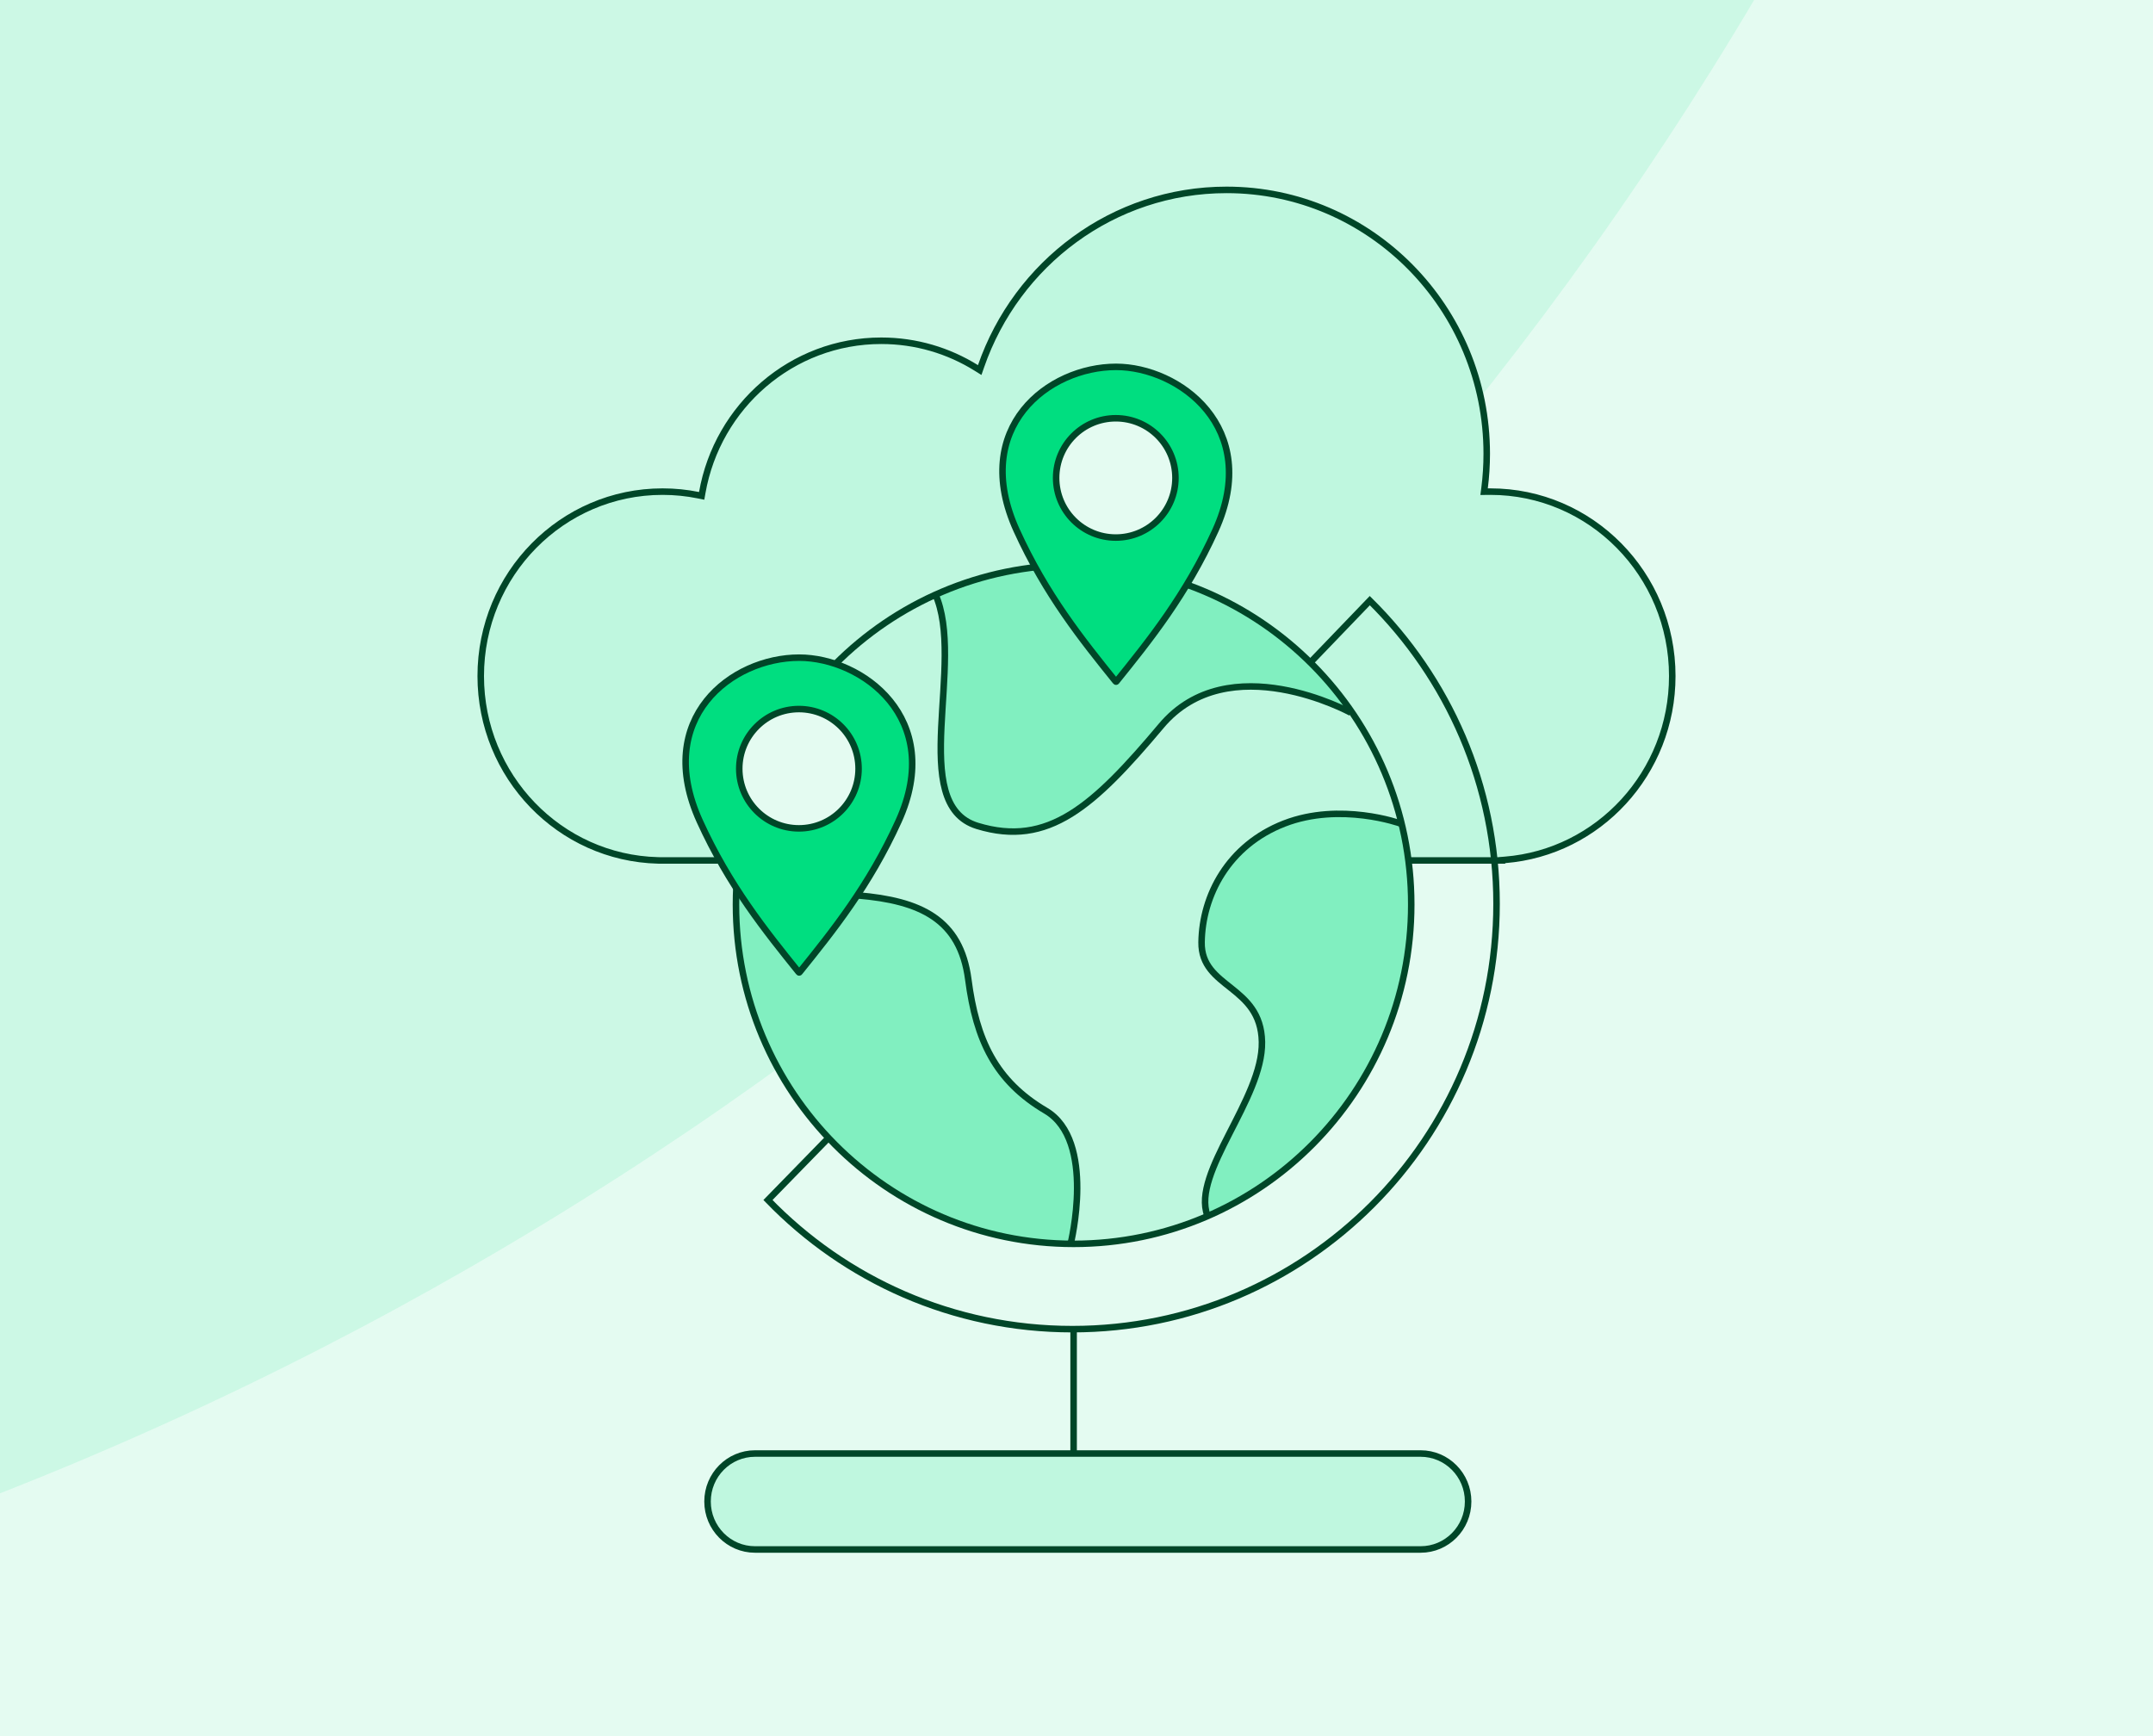
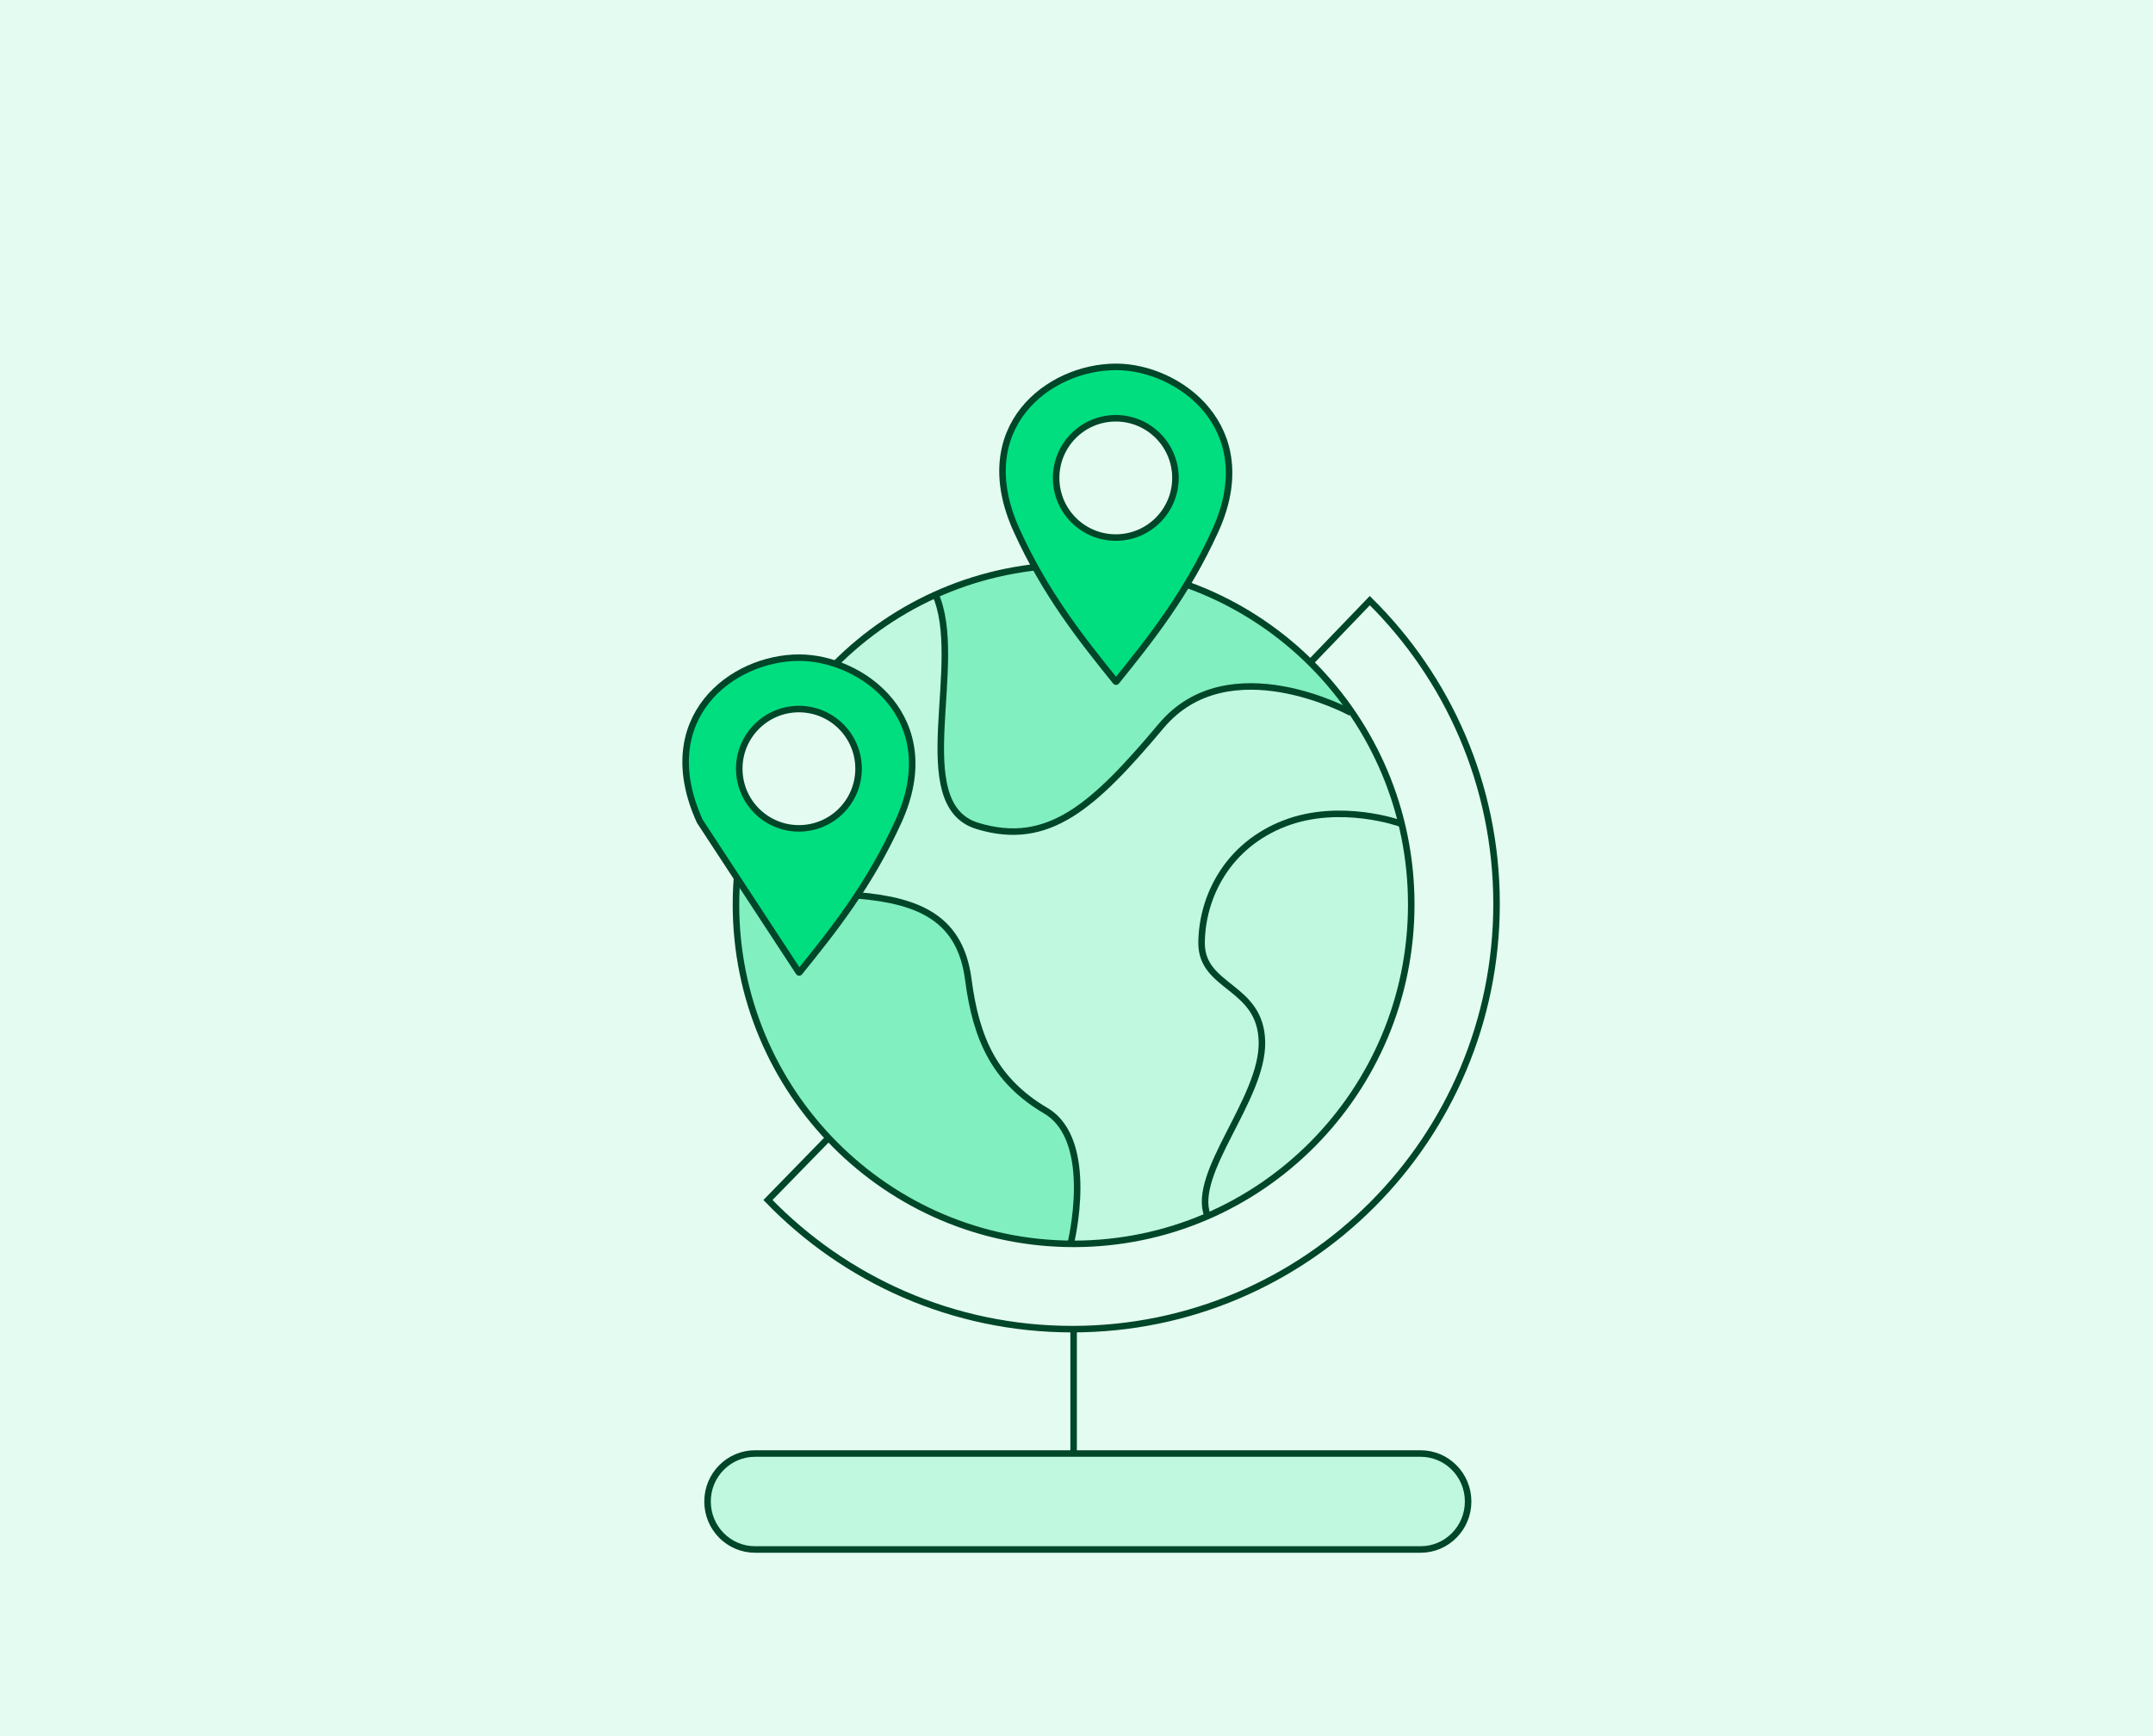
<svg xmlns="http://www.w3.org/2000/svg" width="496" height="400" viewBox="0 0 496 400" fill="none">
  <rect x="0" y="0" width="496" height="400" fill="#808080" stroke="none" />
  <g clip-path="url(#clip0_4491_7326)">
    <rect width="496" height="400" fill="#E4FBF1" />
    <g opacity="0.5" clip-path="url(#clip1_4491_7326)">
      <g opacity="0.5">
        <path d="M1357.26 399.801C1349.23 400.035 1341.16 400.153 1333.07 400.153C882.718 400.153 517.633 35.068 517.633 -415.287C517.633 -423.379 517.751 -431.443 517.985 -439.478C981.421 -439.287 1357.07 -63.635 1357.26 399.801Z" fill="#81EFC0" />
        <path d="M1357.26 400.505C1349.23 400.271 1341.16 400.153 1333.07 400.153C882.718 400.153 517.633 765.238 517.633 1215.59C517.633 1223.68 517.751 1231.75 517.985 1239.78C981.422 1239.59 1357.07 863.941 1357.26 400.505Z" fill="#81EFC0" />
        <path d="M517.281 1239.78C517.515 1231.75 517.633 1223.68 517.633 1215.59C517.633 765.34 152.715 400.319 -297.499 400.153C152.715 399.987 517.633 34.965 517.633 -415.287C517.633 -423.379 517.515 -431.443 517.281 -439.478C53.845 -439.288 -321.808 -63.635 -321.998 399.801C-314.065 400.032 -306.103 400.15 -298.114 400.153C-306.103 400.156 -314.065 400.274 -321.998 400.505C-321.808 863.942 53.845 1239.59 517.281 1239.78Z" fill="#81EFC0" />
      </g>
      <path d="M518.627 -415.118C518.627 35.237 883.712 400.322 1334.07 400.322C883.712 400.322 518.627 765.407 518.627 1215.76C518.627 765.51 153.708 400.489 -296.506 400.323C153.708 400.157 518.627 35.135 518.627 -415.118Z" fill="#E4FBF1" />
    </g>
-     <path d="M282.57 43.75C315.663 43.75 342.509 70.959 342.509 104.546C342.509 107.218 342.338 109.849 342.009 112.43L341.899 113.286L342.764 113.274C342.963 113.272 343.163 113.27 343.363 113.27C366.487 113.27 385.25 132.283 385.25 155.76C385.25 178.093 368.269 196.388 346.709 198.116L346.019 198.172V198.25H152.113L151.585 198.237C128.947 197.671 110.75 178.879 110.75 155.76C110.75 132.283 129.513 113.27 152.637 113.27C155.464 113.27 158.226 113.554 160.895 114.096L161.648 114.248L161.782 113.49C165.279 93.598 182.418 78.51 203.018 78.51C211.041 78.51 218.536 80.798 224.905 84.766L225.702 85.262L226.011 84.374C234.215 60.706 256.445 43.75 282.57 43.75Z" fill="#BFF7DF" stroke="#004628" stroke-width="1.5" />
    <path d="M247.334 286.585C290.293 286.585 325.118 251.576 325.118 208.39C325.118 165.205 290.293 130.196 247.334 130.196C204.374 130.196 169.549 165.205 169.549 208.39C169.549 251.576 204.374 286.585 247.334 286.585Z" fill="#BFF7DF" />
    <path d="M246.766 286.338C227.616 286.338 209.162 279.295 194.993 266.442C193.062 264.749 191.209 262.902 189.51 260.978C171.481 241.12 165.257 211.58 172.824 185.873C174.678 191.107 179.454 197.172 183.469 201.021C185.168 202.56 187.448 203.897 189.61 204.705C190.112 204.898 192.383 205.37 192.885 205.524C206.804 208.39 223.999 206.683 223.999 232.544C224.868 239.669 228.559 245.776 234.234 250.967C246.106 258.745 251.553 265.039 246.727 286.338H246.766Z" fill="#81EFC0" />
    <path d="M310.791 163.357C302.194 160.491 291.613 157.238 283.362 158.444C273.515 159.883 265.277 167.715 260.026 176.048C241.194 197.336 212.946 198.974 217.101 168.219C218.268 150.666 217.333 140.511 215.402 136.663C243.239 124.502 275.962 129.118 298.509 149.437C300.44 151.169 302.542 152.835 304.241 154.759C306.441 157.184 308.938 160.663 310.791 163.357Z" fill="#81EFC0" />
-     <path d="M325.119 208.681C325.119 215.422 324.28 222.122 322.6 228.624C322.281 229.9 321.921 231.176 321.521 232.413C321.121 233.649 320.721 234.846 320.282 236.042C312.805 256.424 298.359 271.259 278.449 280.034C273.945 271.846 292.999 250.939 290.321 237.457C286.227 223.538 269.442 227.632 280.495 202.659C291.13 184.112 314.764 187.223 322.6 188.938C324.28 195.399 325.079 202.02 325.079 208.681H325.119Z" fill="#81EFC0" />
    <path d="M302.005 152.496L315.569 138.384C333.59 156.18 344.769 180.876 344.769 208.237C344.769 262.371 301.028 306.235 247.045 306.235C219.526 306.235 194.665 294.828 176.918 276.483L190.599 262.45" stroke="#004628" stroke-width="1.5" stroke-miterlimit="10" />
    <path d="M215.402 136.746C222.618 152.501 208.815 185.298 225.166 190.29C241.518 195.282 251.988 185.727 267.517 167.242C283.045 148.757 311.2 164.201 311.2 164.201" stroke="#004628" stroke-width="1.5" stroke-miterlimit="10" />
    <path d="M174.764 179.323C169.584 193.01 183.266 205.089 197.644 206.305C212.022 207.521 221.259 211.757 223.075 225.679C224.892 239.601 229.298 249.053 240.931 255.916C252.565 262.779 246.651 286.584 246.651 286.584" stroke="#004628" stroke-width="1.5" stroke-miterlimit="10" />
    <path d="M278.148 280.034C274.494 270.189 290.956 253.205 290.72 240.065C290.485 226.926 276.655 227.789 276.812 217.081C276.969 206.373 282.941 194.763 295.867 189.742C308.793 184.722 322.663 189.742 322.663 189.742" stroke="#004628" stroke-width="1.5" stroke-miterlimit="10" />
    <path d="M247.334 306.235V334.893" stroke="#004628" stroke-width="1.5" stroke-miterlimit="10" />
    <path d="M327.279 334.893H173.942C167.899 334.893 163 339.841 163 345.946C163 352.051 167.899 357 173.942 357H327.279C333.322 357 338.22 352.051 338.22 345.946C338.22 339.841 333.322 334.893 327.279 334.893Z" fill="#BFF7DF" stroke="#004628" stroke-width="1.5" stroke-miterlimit="10" />
    <path d="M247.334 286.585C290.293 286.585 325.118 251.576 325.118 208.39C325.118 165.205 290.293 130.196 247.334 130.196C204.374 130.196 169.549 165.205 169.549 208.39C169.549 251.576 204.374 286.585 247.334 286.585Z" stroke="#004628" stroke-width="1.5" stroke-miterlimit="10" />
-     <path d="M161.21 189.2C150.438 165.49 168.542 151.525 184.108 151.525C198.575 151.525 217.777 165.49 207.005 189.2C200.241 204.085 191.853 214.501 184.178 224.03L184.178 224.03C184.142 224.075 184.074 224.075 184.038 224.031L184.038 224.03C176.363 214.501 167.974 204.085 161.21 189.2Z" fill="#00DE80" stroke="#004628" stroke-width="1.5" />
+     <path d="M161.21 189.2C150.438 165.49 168.542 151.525 184.108 151.525C198.575 151.525 217.777 165.49 207.005 189.2C200.241 204.085 191.853 214.501 184.178 224.03L184.178 224.03C184.142 224.075 184.074 224.075 184.038 224.031L184.038 224.03Z" fill="#00DE80" stroke="#004628" stroke-width="1.5" />
    <circle cx="184.051" cy="177.111" r="13.744" fill="#E4FBF1" stroke="#004628" stroke-width="1.5" />
    <path d="M234.21 122.2C223.438 98.49 241.542 84.525 257.108 84.525C271.575 84.525 290.777 98.49 280.005 122.2C273.241 137.085 264.853 147.501 257.178 157.03L257.178 157.03C257.142 157.075 257.074 157.075 257.038 157.031L257.038 157.03C249.363 147.501 240.974 137.085 234.21 122.2Z" fill="#00DE80" stroke="#004628" stroke-width="1.5" />
    <circle cx="257.051" cy="110.111" r="13.744" fill="#E4FBF1" stroke="#004628" stroke-width="1.5" />
  </g>
  <defs>
    <clipPath id="clip0_4491_7326">
      <rect width="496" height="400" fill="white" />
    </clipPath>
    <clipPath id="clip1_4491_7326">
-       <rect width="1679.74" height="1734.31" fill="white" transform="translate(-322 -467)" />
-     </clipPath>
+       </clipPath>
  </defs>
</svg>